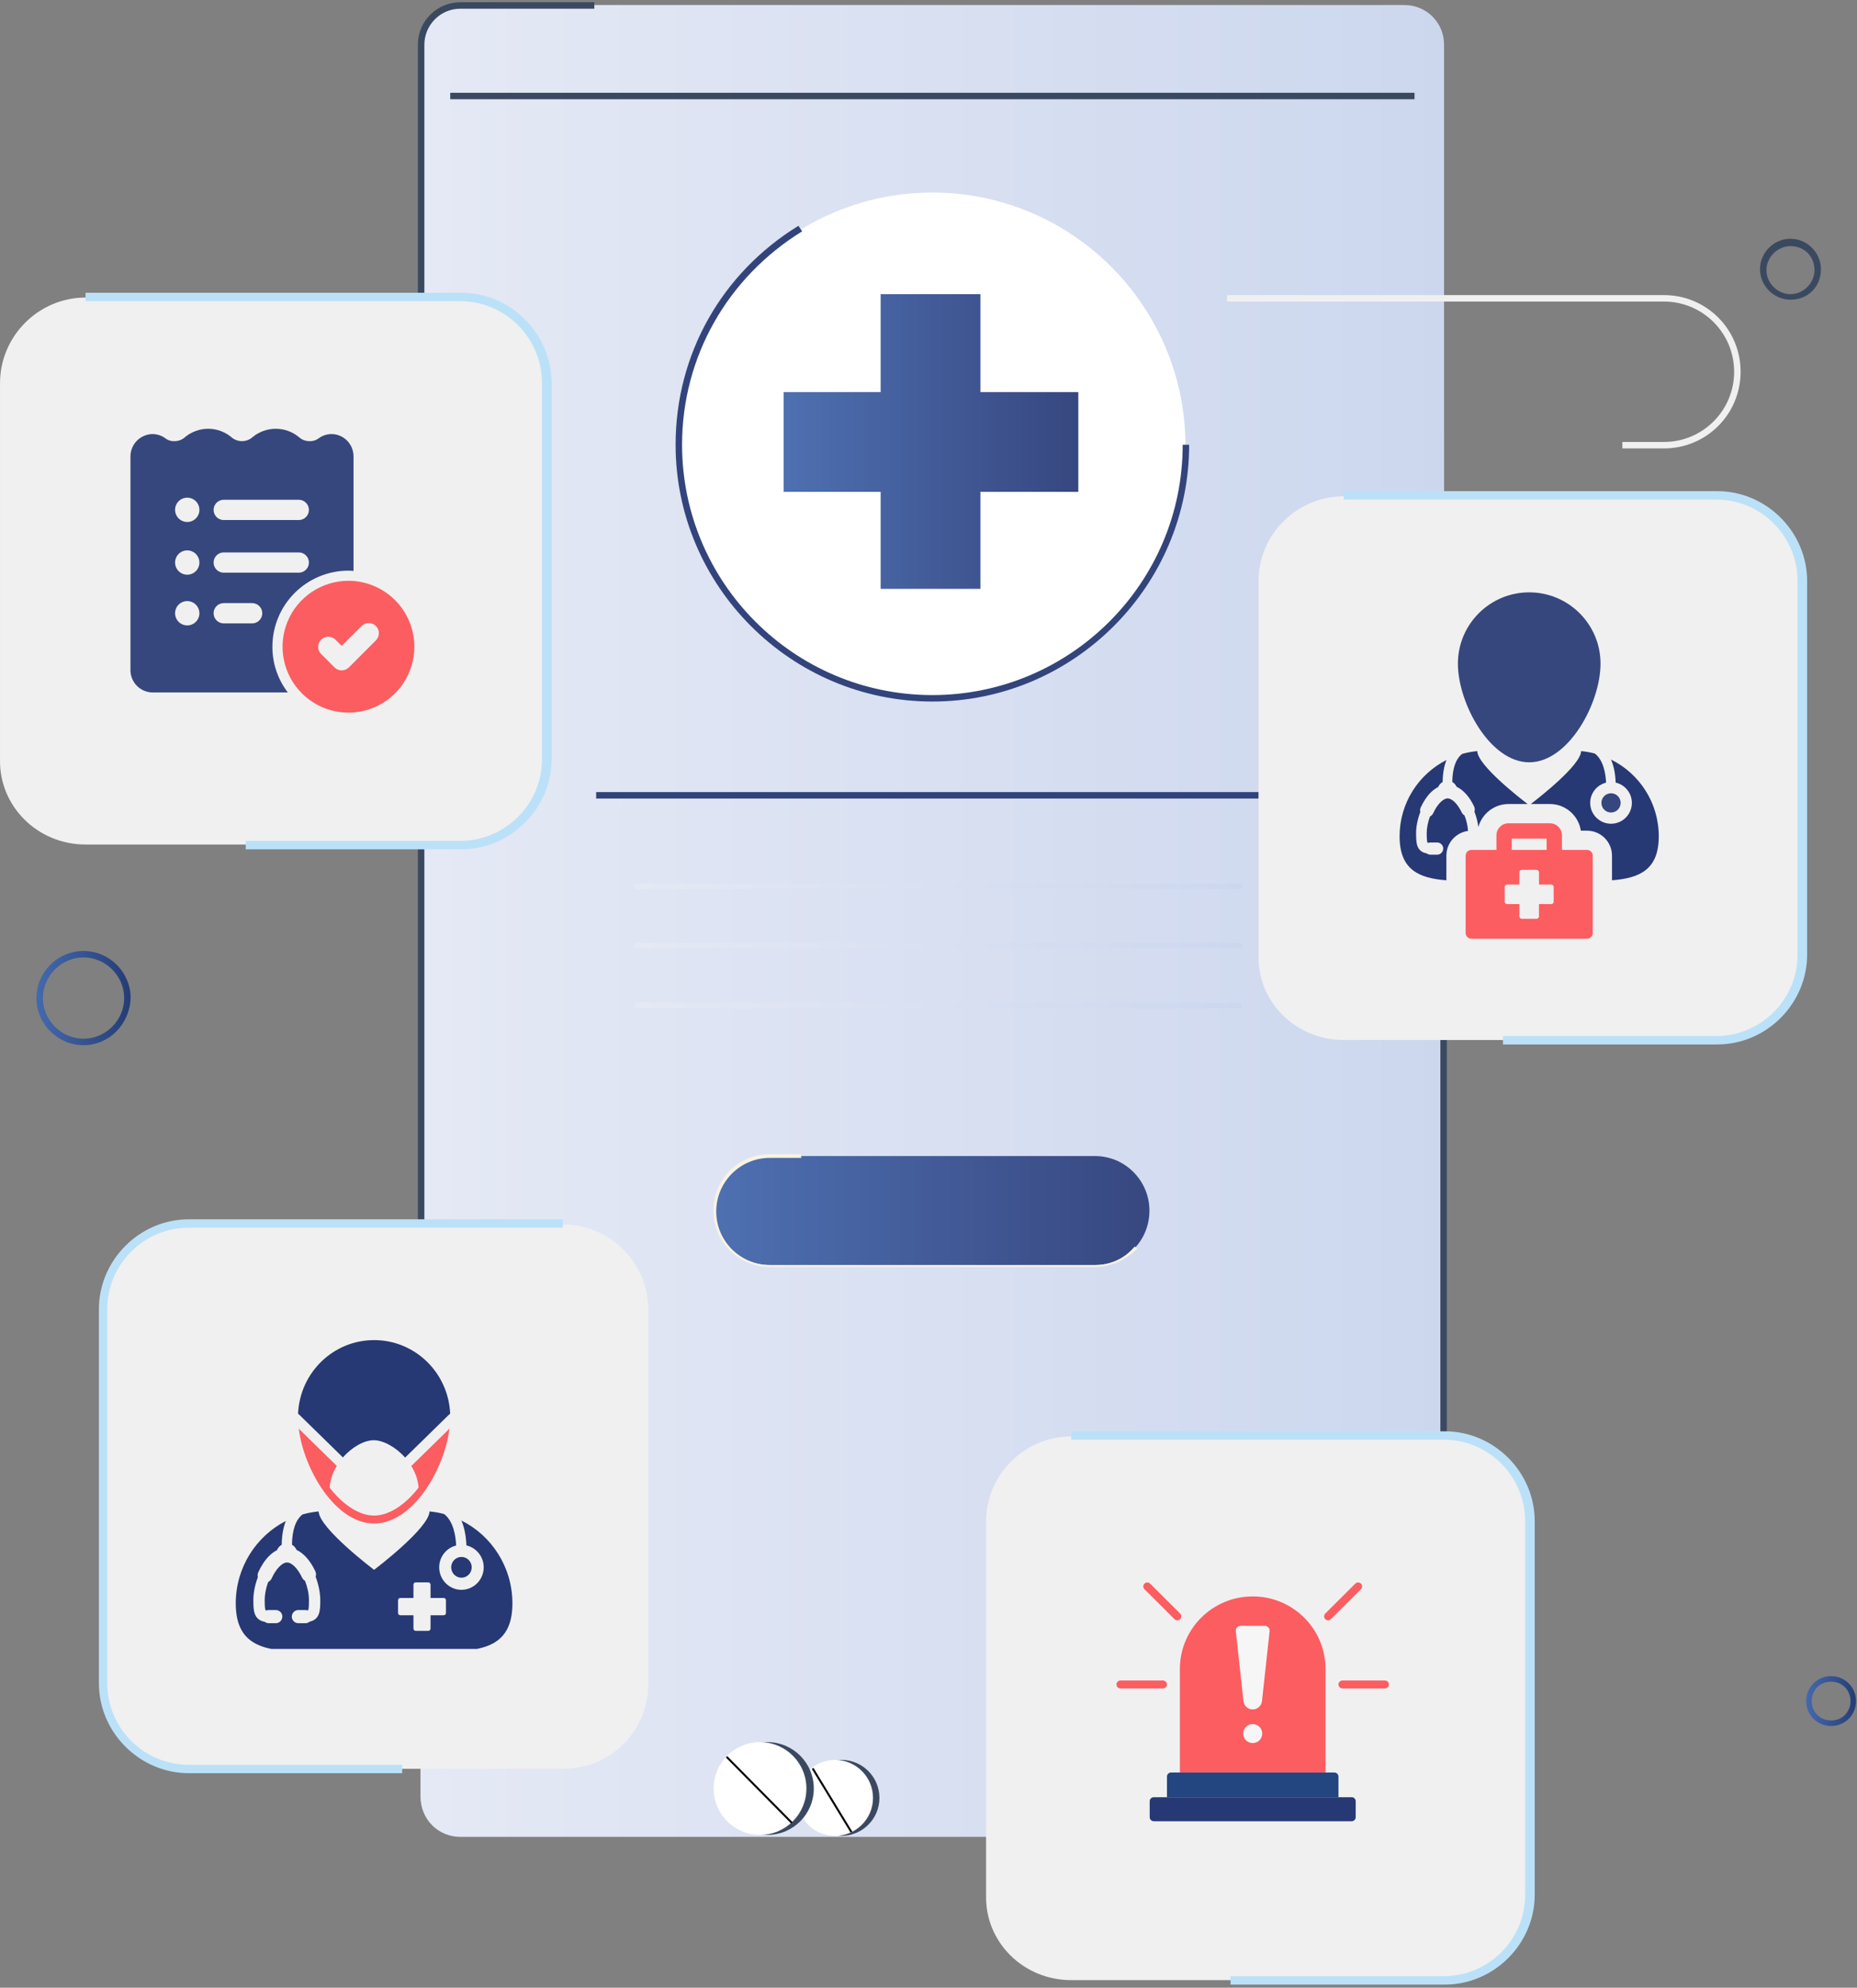
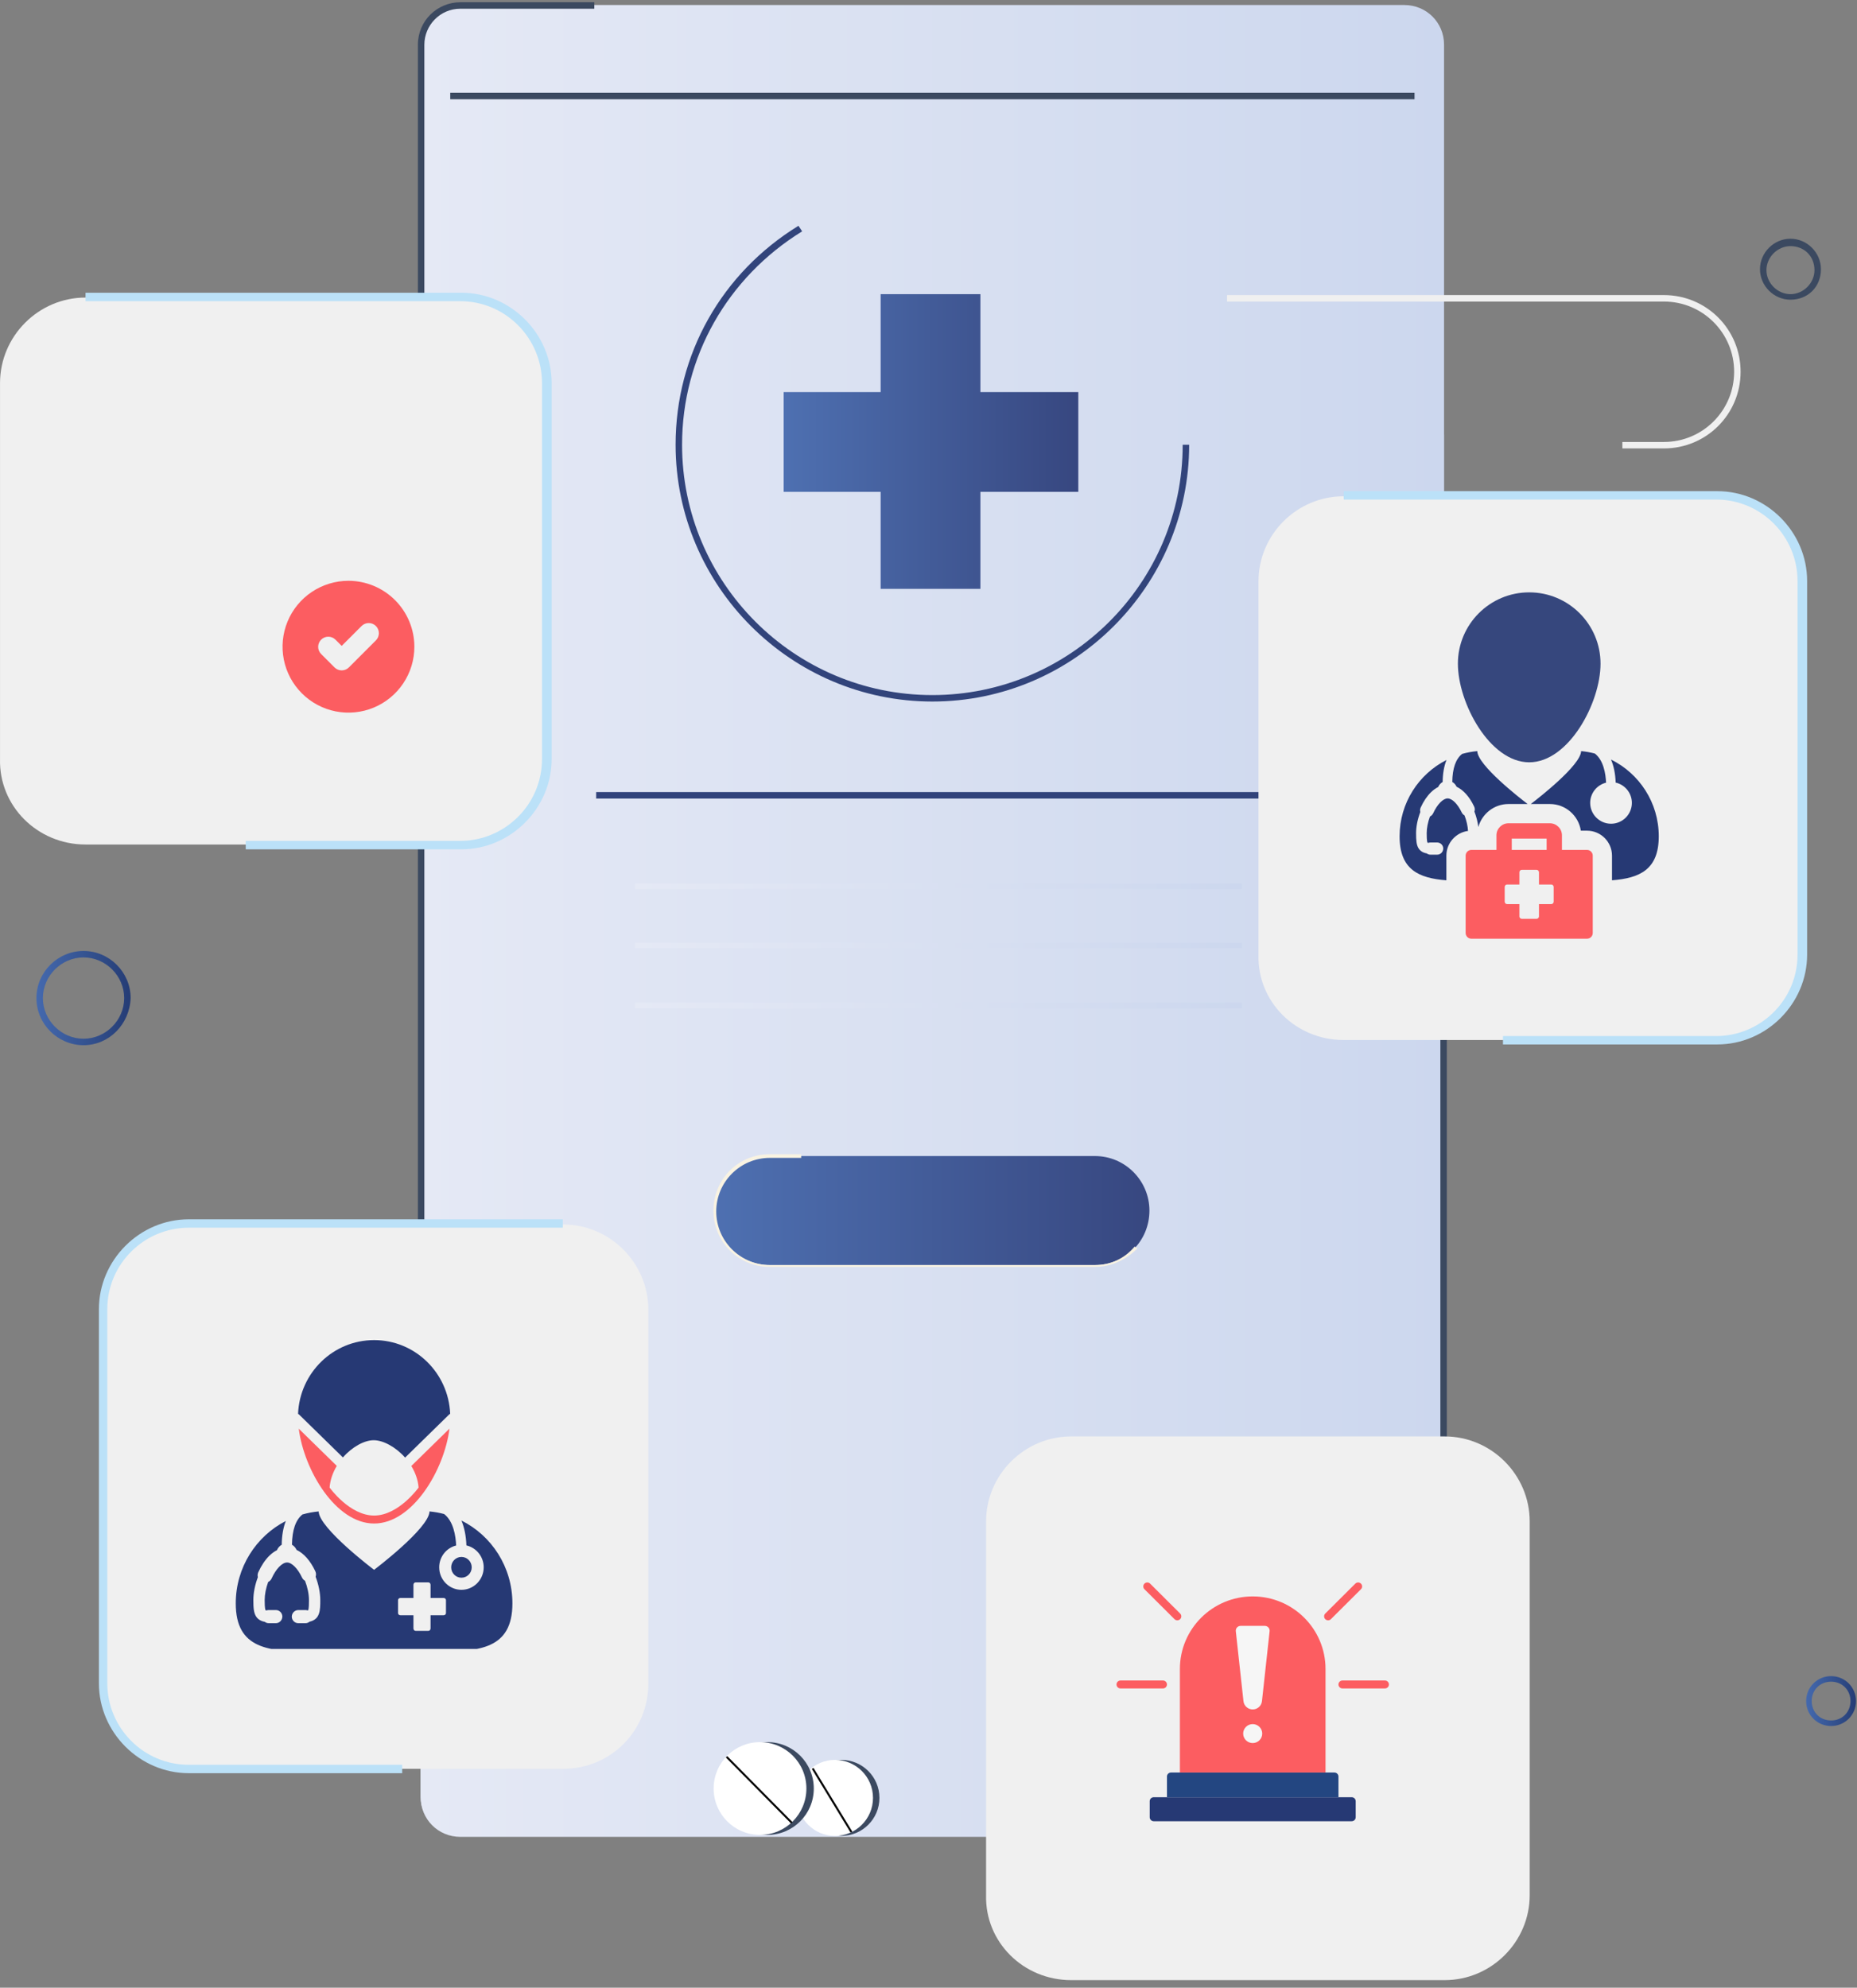
<svg xmlns="http://www.w3.org/2000/svg" width="484" height="518" viewBox="0 0 484 518" fill="none">
  <rect x="0" y="0" width="484" height="518" fill="#808080" stroke="none" />
  <path d="M366.021 478.689H119.988C114.211 478.689 109.637 474.115 109.637 468.337V11.66C109.637 5.882 114.211 1.308 119.988 1.308H366.021C371.799 1.308 376.373 5.882 376.373 11.66V468.097C376.373 473.874 371.799 478.689 366.021 478.689Z" fill="url(#paint0_linear_1292_9804)" />
  <path d="M109.637 291.878V468.097C109.637 473.874 114.211 478.448 119.988 478.448H366.021C371.799 478.448 376.373 473.874 376.373 468.097V113.251L240.597 204.249L109.637 291.878Z" fill="url(#paint1_linear_1292_9804)" />
  <path d="M110.603 318.116H108.918V11.659C108.918 5.399 113.973 0.585 119.992 0.585H154.899V2.27H119.992C114.696 2.27 110.603 6.603 110.603 11.659V318.116Z" fill="#3B4960" />
  <path d="M366.022 479.411H322.689V477.726H366.022C371.318 477.726 375.411 473.392 375.411 468.337V190.527H377.096V468.337C377.096 474.355 372.281 479.411 366.022 479.411Z" fill="#3B4960" />
  <path d="M368.679 24.178H117.35V25.864H368.679V24.178Z" fill="#3B4960" />
-   <path d="M243.009 182.101C206.657 182.101 177.047 152.491 177.047 116.139C177.047 79.788 206.657 50.178 243.009 50.178C279.36 50.178 308.971 79.788 308.971 116.139C308.971 152.491 279.36 182.101 243.009 182.101Z" fill="white" />
  <path d="M243.011 182.823C206.178 182.823 176.086 152.731 176.086 115.899C176.086 92.306 188.123 71.122 208.104 58.844L209.067 60.288C189.567 72.325 177.771 93.029 177.771 115.899C177.771 151.768 206.9 181.138 243.011 181.138C278.88 181.138 308.25 152.009 308.25 115.899H309.936C309.936 152.731 279.843 182.823 243.011 182.823Z" fill="#32447B" />
  <path d="M330.635 206.416H155.379V208.101H330.635V206.416Z" fill="#31437B" />
  <path d="M285.38 329.674H200.641C192.697 329.674 186.438 323.174 186.438 315.47C186.438 307.526 192.937 301.267 200.641 301.267H285.38C293.325 301.267 299.584 307.767 299.584 315.47C299.584 323.414 293.325 329.674 285.38 329.674Z" fill="url(#paint2_linear_1292_9804)" />
  <path d="M285.379 330.154H200.64C192.455 330.154 185.955 323.654 185.955 315.469C185.955 307.284 192.455 300.784 200.64 300.784H208.825V301.747H200.64C192.936 301.747 186.677 308.006 186.677 315.71C186.677 323.413 192.936 329.673 200.64 329.673H285.379C289.472 329.673 293.083 327.987 295.731 324.858L296.453 325.339C293.564 328.228 289.713 330.154 285.379 330.154Z" fill="#F9F3E2" />
  <path d="M323.65 230.248H165.486V231.692H323.65V230.248Z" fill="url(#paint3_linear_1292_9804)" />
  <path d="M323.65 245.655H165.486V247.1H323.65V245.655Z" fill="url(#paint4_linear_1292_9804)" />
  <path d="M323.65 261.303H165.486V262.747H323.65V261.303Z" fill="url(#paint5_linear_1292_9804)" />
  <path d="M281.045 102.177H255.527V76.659H229.527V102.177H204.25V128.177H229.527V153.454H255.527V128.177H281.045V102.177Z" fill="url(#paint6_linear_1292_9804)" />
  <path d="M477.242 449.801C473.631 449.801 470.742 446.912 470.742 443.301C470.742 439.69 473.631 436.801 477.242 436.801C480.853 436.801 483.742 439.69 483.742 443.301C483.742 446.912 480.853 449.801 477.242 449.801ZM477.242 438.245C474.353 438.245 472.187 440.412 472.187 443.301C472.187 446.19 474.353 448.356 477.242 448.356C480.131 448.356 482.298 446.19 482.298 443.301C482.298 440.412 480.131 438.245 477.242 438.245Z" fill="url(#paint7_linear_1292_9804)" />
  <path d="M21.77 272.378C15.029 272.378 9.492 266.841 9.492 260.101C9.492 253.36 15.029 247.823 21.77 247.823C28.51 247.823 34.047 253.36 34.047 260.101C33.807 266.841 28.51 272.378 21.77 272.378ZM21.77 249.508C15.992 249.508 11.177 254.323 11.177 260.101C11.177 265.879 15.992 270.693 21.77 270.693C27.547 270.693 32.362 265.879 32.362 260.101C32.362 254.323 27.547 249.508 21.77 249.508Z" fill="url(#paint8_linear_1292_9804)" />
  <path d="M350.165 271.023H447.536C459.707 271.023 469.694 261.036 469.694 248.865V151.494C469.694 139.323 459.707 129.336 447.536 129.336H350.165C337.994 129.336 328.007 139.323 328.007 151.494V248.865C327.695 261.036 337.682 271.023 350.165 271.023Z" fill="#F0F0F0" />
  <path d="M381.701 212.495C381.385 212.315 381.13 212.045 380.972 211.716C379.914 209.5 378.475 208.069 377.306 208.069C376.11 208.069 374.599 209.616 373.546 211.917C373.374 212.293 373.072 212.599 372.7 212.779C372.15 214.271 371.848 215.808 371.848 217.122C371.848 217.699 371.848 219.235 372.069 219.595C372.071 219.595 372.121 219.625 372.258 219.658C372.439 219.59 372.633 219.554 372.827 219.554H374.575C375.39 219.554 376.07 220.174 376.153 220.981L376.161 221.079C376.161 222.018 375.449 222.73 374.575 222.73H372.827C372.481 222.73 372.144 222.615 371.868 222.403C370.869 222.215 370.166 221.775 369.719 221.057C369.179 220.191 369.081 219.052 369.081 217.122C369.081 215.428 369.472 213.476 370.183 211.615C370.079 211.217 370.114 210.8 370.287 210.424C371.026 208.806 371.967 207.421 373.007 206.418C373.579 205.868 374.194 205.423 374.836 205.101C375.076 204.54 375.495 204.077 376.005 203.785C376.032 201.557 376.375 199.635 377.008 198.05C369.756 201.728 364.785 209.252 364.785 217.941C364.785 226.621 369.742 228.848 376.978 229.409V229.388V224.498V222.986C376.978 219.69 379.44 216.966 382.62 216.538C382.545 215.275 382.228 213.847 381.701 212.495Z" fill="#263974" />
  <path d="M379.638 205.028C381.423 205.87 383.001 207.643 384.207 210.17C384.41 210.595 384.436 211.074 384.288 211.512C384.797 212.825 385.142 214.214 385.309 215.524C386.259 212.074 389.42 209.529 393.17 209.529H398.154C395.915 207.818 385.113 199.385 385.031 195.74C383.673 195.864 382.351 196.113 381.075 196.47C379.418 197.783 378.561 200.227 378.516 203.78C379.003 204.06 379.396 204.496 379.638 205.028Z" fill="#263974" />
  <path d="M419.88 197.933C420.597 199.584 421.014 201.606 421.103 203.943C423.517 204.497 425.324 206.658 425.324 209.233C425.324 212.228 422.887 214.666 419.892 214.666C416.897 214.666 414.46 212.228 414.46 209.233C414.46 206.686 416.227 204.546 418.599 203.964C418.495 201.643 417.939 198.113 415.669 196.37C414.511 196.068 413.317 195.851 412.095 195.74C412.012 199.385 401.214 207.818 398.973 209.529H403.954C408.041 209.529 411.437 212.55 412.023 216.474H413.63C417.22 216.474 420.143 219.394 420.143 222.985V224.498V229.386V229.406C427.377 228.848 432.333 226.62 432.333 217.941C432.333 209.158 427.255 201.569 419.88 197.933Z" fill="#263974" />
  <path d="M398.566 198.657C408.832 198.657 417.155 183.219 417.155 172.953C417.155 162.689 408.832 154.368 398.566 154.368C388.3 154.368 379.979 162.689 379.979 172.953C379.979 183.219 388.3 198.657 398.566 198.657Z" fill="#36477D" />
-   <path d="M419.89 211.741C421.275 211.741 422.398 210.618 422.398 209.233C422.398 207.849 421.275 206.726 419.89 206.726C418.505 206.726 417.383 207.849 417.383 209.233C417.383 210.618 418.505 211.741 419.89 211.741Z" fill="#36477D" />
  <path d="M413.627 221.488H407.098V217.685C407.098 215.952 405.688 214.544 403.952 214.544H393.169C391.434 214.544 390.025 215.952 390.025 217.685V221.488H383.495C382.668 221.488 381.998 222.157 381.998 222.985V224.497V229.386V243.138C381.998 243.963 382.668 244.632 383.495 244.632H413.629C414.455 244.632 415.127 243.963 415.127 243.138V229.386V224.498V222.985C415.128 222.157 414.456 221.488 413.627 221.488ZM394.018 218.531H403.106V221.488H394.018V218.531ZM404.943 234.975C404.943 235.328 404.657 235.614 404.304 235.614H401.112V238.805C401.112 239.158 400.826 239.444 400.473 239.444H396.646C396.294 239.444 396.008 239.158 396.008 238.805V235.614H392.817C392.464 235.614 392.178 235.328 392.178 234.975V231.146C392.178 230.794 392.464 230.507 392.817 230.507H396.008V227.317C396.008 226.962 396.294 226.677 396.646 226.677H400.474C400.827 226.677 401.113 226.962 401.113 227.317V230.507H404.305C404.658 230.507 404.944 230.794 404.944 231.146L404.943 234.975Z" fill="#FC5D61" />
  <path d="M447.594 272.183H391.73V269.999H447.281C458.829 269.999 468.503 260.636 468.503 248.777V151.406C468.503 139.859 459.141 130.185 447.281 130.185H350.223V128H447.594C460.389 128 471 138.611 471 151.406V248.777C471 261.572 460.389 272.183 447.594 272.183Z" fill="#BBE1F8" />
  <path d="M279.165 516.023H376.536C388.707 516.023 398.694 506.037 398.694 493.865V396.495C398.694 384.324 388.707 374.337 376.536 374.337H279.165C266.994 374.337 257.007 384.324 257.007 396.495V493.865C256.695 506.037 266.682 516.023 279.165 516.023Z" fill="#F0F0F0" />
  <g clip-path="url(#clip0_1292_9804)">
    <g clip-path="url(#clip1_1292_9804)">
      <path d="M352.293 474.613H300.708C300.127 474.613 299.656 474.144 299.656 473.566V469.399C299.656 468.82 300.127 468.352 300.708 468.352H352.293C352.873 468.352 353.344 468.82 353.344 469.399V473.566C353.344 474.144 352.873 474.613 352.293 474.613Z" fill="#263974" />
      <path d="M347.798 461.922H305.202C304.621 461.922 304.15 462.391 304.15 462.969V468.351H348.849V462.969C348.849 462.391 348.378 461.922 347.798 461.922Z" fill="#234681" />
      <path d="M345.478 461.922H307.521V434.929C307.521 424.49 316.018 416.028 326.499 416.028C336.981 416.028 345.477 424.49 345.477 434.929V461.922H345.478Z" fill="#FC5D61" />
      <path d="M326.501 445.481C325.264 445.481 324.226 444.554 324.092 443.329L322.095 425.093C322.014 424.352 322.597 423.705 323.346 423.705H329.656C330.405 423.705 330.988 424.352 330.907 425.093L328.911 443.329C328.777 444.554 327.738 445.481 326.501 445.481Z" fill="#F6F6F6" />
      <path d="M326.498 454.245C327.869 454.245 328.981 453.138 328.981 451.773C328.981 450.407 327.869 449.3 326.498 449.3C325.127 449.3 324.016 450.407 324.016 451.773C324.016 453.138 325.127 454.245 326.498 454.245Z" fill="#F6F6F6" />
      <path d="M303.109 440.011H292.04C291.466 440.011 291 439.547 291 438.975C291 438.403 291.466 437.939 292.04 437.939H303.109C303.684 437.939 304.149 438.403 304.149 438.975C304.149 439.547 303.684 440.011 303.109 440.011Z" fill="#FC5D61" />
      <path d="M306.85 422.254C306.584 422.254 306.317 422.153 306.114 421.951L298.287 414.155C297.881 413.75 297.881 413.095 298.287 412.69C298.693 412.286 299.352 412.286 299.758 412.69L307.585 420.486C307.991 420.89 307.991 421.546 307.585 421.951C307.382 422.153 307.116 422.254 306.85 422.254Z" fill="#FC5D61" />
      <path d="M360.961 440.011H349.892C349.317 440.011 348.852 439.547 348.852 438.975C348.852 438.403 349.317 437.939 349.892 437.939H360.961C361.535 437.939 362.001 438.403 362.001 438.975C362.001 439.547 361.535 440.011 360.961 440.011Z" fill="#FC5D61" />
      <path d="M346.15 422.254C345.883 422.254 345.617 422.153 345.414 421.951C345.008 421.546 345.008 420.89 345.414 420.486L353.241 412.69C353.648 412.286 354.306 412.286 354.712 412.69C355.118 413.095 355.118 413.751 354.712 414.155L346.885 421.951C346.682 422.153 346.416 422.254 346.15 422.254Z" fill="#FC5D61" />
    </g>
    <path d="M334.225 448.508L334.23 449.003H334.725H335.245H335.735L335.745 448.513C335.774 447.112 335.838 445.793 335.939 444.555L335.939 444.554C336.039 443.294 336.176 441.787 336.349 440.031C336.436 439.186 336.509 438.377 336.567 437.604C336.639 436.829 336.677 436.196 336.677 435.709C336.677 435.259 336.527 434.852 336.232 434.513C335.914 434.133 335.482 433.945 334.985 433.945C334.488 433.945 334.056 434.133 333.738 434.513C333.443 434.852 333.294 435.259 333.294 435.709C333.294 436.192 333.324 436.817 333.382 437.578L333.382 437.578L333.383 437.588C333.455 438.345 333.535 439.138 333.621 439.968L333.621 439.968L333.622 439.971C333.794 441.535 333.931 442.989 334.032 444.334L334.032 444.334L334.032 444.339C334.146 445.677 334.211 447.066 334.225 448.508ZM333.711 452.289L333.716 452.294L333.721 452.299C334.064 452.644 334.496 452.817 334.985 452.817C335.474 452.817 335.907 452.644 336.25 452.299L336.255 452.294L336.26 452.289C336.593 451.933 336.763 451.498 336.763 451.009C336.763 450.522 336.594 450.091 336.244 449.758C335.902 449.416 335.471 449.245 334.985 449.245C334.499 449.245 334.068 449.416 333.726 449.758C333.377 450.091 333.207 450.522 333.207 451.009C333.207 451.498 333.377 451.933 333.711 452.289Z" fill="#FC5D61" stroke="#FC5D61" />
  </g>
-   <path d="M376.594 517.183H320.73V514.999H376.281C387.829 514.999 397.503 505.636 397.503 493.777V396.406C397.503 384.859 388.141 375.185 376.281 375.185H279.223V373H376.594C389.389 373 400 383.611 400 396.406V493.777C400 506.572 389.389 517.183 376.594 517.183Z" fill="#BBE1F8" />
  <path d="M433.681 116.861H422.848V115.176H433.681C443.792 115.176 451.977 106.991 451.977 96.88C451.977 86.769 443.792 78.584 433.681 78.584H319.812V76.899H433.681C444.755 76.899 453.662 85.806 453.662 96.88C453.662 107.954 444.755 116.861 433.681 116.861Z" fill="#F0F0F0" />
  <path d="M466.657 78.103C462.324 78.103 458.713 74.492 458.713 70.159C458.713 65.825 462.324 62.214 466.657 62.214C470.99 62.214 474.601 65.825 474.601 70.159C474.601 74.733 471.231 78.103 466.657 78.103ZM466.657 64.14C463.287 64.14 460.398 67.029 460.398 70.399C460.398 73.77 463.287 76.659 466.657 76.659C470.027 76.659 472.916 73.77 472.916 70.399C472.916 66.788 470.268 64.14 466.657 64.14Z" fill="#3B4960" />
  <path d="M229.21 468.532C229.21 474.062 224.709 478.434 219.308 478.434C213.779 478.434 209.406 473.933 209.406 468.532C209.406 463.002 213.907 458.63 219.308 458.63C224.709 458.63 229.21 463.002 229.21 468.532Z" fill="#3B4960" />
  <path d="M227.534 468.532C227.534 474.062 223.034 478.434 217.632 478.434C212.103 478.434 207.73 473.933 207.73 468.532C207.73 463.002 212.231 458.63 217.632 458.63C223.034 458.63 227.534 463.002 227.534 468.532Z" fill="white" />
  <path d="M212.023 460.712L211.584 460.979L221.685 477.565L222.125 477.297L212.023 460.712Z" fill="black" />
  <path d="M212.104 466.088C212.104 472.775 206.703 478.176 200.016 478.176C193.329 478.176 187.928 472.775 187.928 466.088C187.928 459.401 193.329 454 200.016 454C206.703 454 212.104 459.401 212.104 466.088Z" fill="#3B4960" />
  <path d="M210.176 466.088C210.176 472.775 204.775 478.176 198.088 478.176C191.401 478.176 186 472.775 186 466.088C186 459.401 191.401 454 198.088 454C204.775 454 210.176 459.401 210.176 466.088Z" fill="white" />
  <path d="M189.553 457.648L189.188 458.009L206.183 475.203L206.549 474.842L189.553 457.648Z" fill="black" />
  <path d="M22.295 220.08H120.236C132.478 220.08 142.523 210.033 142.523 197.789V99.835C142.523 87.591 132.478 77.544 120.236 77.544H22.295C10.052 77.544 0.007 87.591 0.007 99.835V197.789C-0.307 210.033 9.738 220.08 22.295 220.08Z" fill="#F0F0F0" />
  <path d="M120.236 221.335H64.045V219.137H119.922C131.536 219.137 141.268 209.719 141.268 197.788V99.834C141.268 88.218 131.85 78.485 119.922 78.485H22.295V76.288H120.236C133.106 76.288 143.779 86.962 143.779 99.834V197.788C143.779 210.661 133.106 221.335 120.236 221.335Z" fill="#BBE1F8" />
  <g clip-path="url(#clip2_1292_9804)">
-     <path d="M88.998 113.749C88.077 113.268 87.04 113.053 86.004 113.128C84.968 113.202 83.973 113.564 83.131 114.171C82.433 114.722 81.561 115.004 80.673 114.964C79.622 114.976 78.608 114.578 77.845 113.854C76.155 112.486 74.047 111.74 71.872 111.74C69.698 111.74 67.589 112.486 65.899 113.854C65.125 114.568 64.111 114.964 63.058 114.964C62.005 114.964 60.991 114.568 60.217 113.854C58.532 112.486 56.428 111.74 54.258 111.74C52.087 111.74 49.983 112.486 48.298 113.854C47.528 114.583 46.504 114.981 45.444 114.964C44.572 115.005 43.715 114.723 43.039 114.171C42.191 113.562 41.19 113.201 40.148 113.131C39.107 113.061 38.066 113.284 37.145 113.775C36.194 114.264 35.397 115.007 34.842 115.921C34.286 116.835 33.995 117.885 34 118.955V174.64C34 176.173 34.605 177.644 35.684 178.733C36.763 179.822 38.229 180.44 39.761 180.454H75.017C72.395 177.035 70.983 172.843 71 168.535C71 163.278 73.088 158.236 76.806 154.519C80.523 150.802 85.564 148.714 90.822 148.714C91.263 148.714 91.704 148.74 92.143 148.793V118.929C92.146 117.859 91.853 116.81 91.299 115.896C90.744 114.983 89.948 114.239 88.998 113.749ZM48.8 162.985C48.173 162.985 47.56 162.799 47.038 162.45C46.517 162.102 46.11 161.607 45.87 161.027C45.63 160.448 45.567 159.81 45.69 159.195C45.812 158.58 46.114 158.014 46.557 157.571C47.001 157.127 47.566 156.825 48.181 156.703C48.797 156.581 49.434 156.643 50.014 156.883C50.593 157.124 51.089 157.53 51.437 158.052C51.785 158.573 51.971 159.186 51.971 159.814C51.971 160.655 51.637 161.461 51.043 162.056C50.448 162.651 49.641 162.985 48.8 162.985ZM48.8 149.771C48.173 149.771 47.56 149.585 47.038 149.236C46.517 148.888 46.11 148.392 45.87 147.813C45.63 147.233 45.567 146.596 45.69 145.981C45.812 145.365 46.114 144.8 46.557 144.357C47.001 143.913 47.566 143.611 48.181 143.489C48.797 143.366 49.434 143.429 50.014 143.669C50.593 143.909 51.089 144.316 51.437 144.837C51.785 145.359 51.971 145.972 51.971 146.599C51.971 147.44 51.637 148.247 51.043 148.842C50.448 149.437 49.641 149.771 48.8 149.771ZM48.8 136.028C48.172 136.028 47.557 135.841 47.035 135.491C46.513 135.142 46.107 134.645 45.868 134.064C45.628 133.483 45.567 132.844 45.692 132.228C45.816 131.612 46.121 131.047 46.567 130.604C47.013 130.162 47.581 129.862 48.198 129.743C48.815 129.623 49.453 129.69 50.032 129.934C50.611 130.178 51.105 130.589 51.45 131.114C51.795 131.639 51.977 132.254 51.971 132.883C51.97 133.298 51.886 133.708 51.726 134.09C51.566 134.473 51.332 134.82 51.037 135.112C50.743 135.404 50.394 135.635 50.01 135.792C49.626 135.95 49.215 136.03 48.8 136.028ZM65.714 162.456H58.314C57.613 162.456 56.941 162.178 56.446 161.682C55.95 161.187 55.672 160.514 55.672 159.814C55.672 159.113 55.95 158.44 56.446 157.945C56.941 157.449 57.613 157.171 58.314 157.171H65.714C66.415 157.171 67.088 157.449 67.583 157.945C68.079 158.44 68.357 159.113 68.357 159.814C68.357 160.514 68.079 161.187 67.583 161.682C67.088 162.178 66.415 162.456 65.714 162.456ZM77.871 149.242H58.314C57.613 149.242 56.941 148.964 56.446 148.468C55.95 147.972 55.672 147.3 55.672 146.599C55.672 145.898 55.95 145.226 56.446 144.73C56.941 144.235 57.613 143.956 58.314 143.956H77.871C78.572 143.956 79.245 144.235 79.74 144.73C80.236 145.226 80.514 145.898 80.514 146.599C80.514 147.3 80.236 147.972 79.74 148.468C79.245 148.964 78.572 149.242 77.871 149.242ZM77.871 135.526H58.314C57.613 135.526 56.941 135.247 56.446 134.752C55.95 134.256 55.672 133.584 55.672 132.883C55.672 132.182 55.95 131.51 56.446 131.014C56.941 130.518 57.613 130.24 58.314 130.24H77.871C78.572 130.24 79.245 130.518 79.74 131.014C80.236 131.51 80.514 132.182 80.514 132.883C80.514 133.584 80.236 134.256 79.74 134.752C79.245 135.247 78.572 135.526 77.871 135.526Z" fill="#36477D" />
    <path d="M90.821 151.356C87.424 151.356 84.102 152.363 81.277 154.251C78.452 156.139 76.25 158.822 74.95 161.961C73.65 165.1 73.31 168.554 73.973 171.886C74.635 175.218 76.272 178.279 78.674 180.682C81.076 183.084 84.138 184.72 87.47 185.383C90.802 186.046 94.256 185.706 97.395 184.405C100.534 183.105 103.217 180.903 105.105 178.078C106.992 175.253 108 171.932 108 168.535C107.994 163.98 106.182 159.614 102.962 156.394C99.742 153.173 95.376 151.362 90.821 151.356ZM97.975 166.88L90.93 173.929C90.684 174.174 90.393 174.369 90.072 174.502C89.751 174.635 89.407 174.704 89.06 174.704C88.712 174.704 88.368 174.635 88.048 174.502C87.727 174.369 87.435 174.174 87.19 173.929L83.667 170.403C83.186 169.905 82.919 169.237 82.925 168.544C82.931 167.851 83.209 167.188 83.699 166.698C84.189 166.208 84.852 165.93 85.545 165.924C86.238 165.918 86.906 166.185 87.404 166.666L89.058 168.32L94.238 163.14C94.484 162.895 94.775 162.7 95.096 162.568C95.417 162.435 95.761 162.367 96.108 162.367C96.455 162.367 96.799 162.436 97.119 162.568C97.44 162.701 97.731 162.896 97.977 163.142C98.222 163.387 98.417 163.679 98.549 164C98.682 164.32 98.75 164.664 98.75 165.011C98.75 165.358 98.682 165.702 98.549 166.023C98.416 166.343 98.221 166.635 97.975 166.88Z" fill="#FC5D61" />
  </g>
  <path d="M146.793 460.95H49.314C37.129 460.95 27.131 450.952 27.131 438.768V341.288C27.131 329.103 37.129 319.105 49.314 319.105H146.793C158.978 319.105 168.976 329.103 168.976 341.288V438.768C168.976 450.952 159.29 460.95 146.793 460.95Z" fill="#F0F0F0" />
  <path d="M104.823 462.093H49.21C36.4 462.093 25.777 451.471 25.777 438.661V341.182C25.777 328.372 36.4 317.749 49.21 317.749H146.689V319.936H49.21C37.65 319.936 27.964 329.309 27.964 341.182V438.661C27.964 450.221 37.337 459.906 49.21 459.906H104.823V462.093Z" fill="#BBE1F8" />
  <g clip-path="url(#clip3_1292_9804)">
    <g clip-path="url(#clip4_1292_9804)">
      <path d="M120.255 396.248C121.019 398.03 121.465 400.211 121.563 402.733C124.139 403.33 126.07 405.661 126.07 408.444C126.07 411.677 123.468 414.307 120.271 414.307C117.073 414.307 114.471 411.677 114.471 408.444C114.471 405.692 116.356 403.386 118.889 402.755C118.777 400.251 118.186 396.439 115.76 394.558C114.524 394.234 113.251 394 111.946 393.879C111.849 398.267 97.502 409.097 97.502 409.097C97.502 409.097 83.151 398.269 83.054 393.881C81.604 394.014 80.194 394.282 78.831 394.668C77.062 396.084 76.147 398.723 76.099 402.558C76.62 402.861 77.04 403.332 77.298 403.903C79.203 404.813 80.887 406.727 82.176 409.452C82.392 409.91 82.42 410.428 82.262 410.901C83.035 412.911 83.476 415.108 83.476 416.954C83.476 419.54 83.476 421.985 80.688 422.613C80.386 422.866 80.008 423.006 79.611 423.006H77.748C76.813 423.006 76.053 422.236 76.053 421.294L76.059 421.173C76.122 420.289 76.863 419.58 77.749 419.58H79.612C79.802 419.58 79.989 419.611 80.169 419.676C80.281 419.643 80.317 419.617 80.317 419.617C80.525 419.245 80.525 417.696 80.525 416.954C80.525 415.457 80.154 413.646 79.502 411.962C79.165 411.768 78.893 411.475 78.725 411.12C77.595 408.729 76.059 407.185 74.81 407.185C73.533 407.185 71.921 408.855 70.797 411.338C70.613 411.743 70.291 412.072 69.894 412.268C69.307 413.877 68.984 415.534 68.984 416.952C68.984 417.575 68.984 419.233 69.22 419.622C69.223 419.622 69.276 419.654 69.423 419.691C69.616 419.617 69.823 419.578 70.03 419.578H71.897C72.759 419.578 73.479 420.235 73.578 421.092L73.588 421.111L73.591 421.224C73.591 422.235 72.831 423.005 71.898 423.005H70.031C69.661 423.005 69.303 422.88 69.009 422.653C67.944 422.45 67.191 421.974 66.715 421.201C66.139 420.265 66.034 419.037 66.034 416.953C66.034 415.126 66.452 413.02 67.21 411.01C67.099 410.579 67.136 410.13 67.321 409.725C68.111 407.979 69.116 406.483 70.226 405.402C70.836 404.808 71.491 404.33 72.178 403.98C72.435 403.372 72.882 402.874 73.426 402.559C73.455 400.155 73.821 398.08 74.496 396.368C66.753 400.341 61.447 408.462 61.447 417.84C61.447 429.824 70.108 430.41 81.445 430.41C82.683 430.41 83.95 430.403 85.245 430.403H109.751C111.044 430.403 112.311 430.41 113.549 430.41C124.888 430.41 133.552 429.824 133.552 417.84C133.551 408.362 128.132 400.17 120.255 396.248ZM116.235 420.375C116.235 420.687 115.956 420.939 115.611 420.939H112.22V424.367C112.22 424.716 111.969 424.998 111.662 424.998H108.317C108.007 424.998 107.759 424.716 107.759 424.367V420.939H104.368C104.023 420.939 103.744 420.687 103.744 420.375V416.993C103.744 416.681 104.023 416.429 104.368 416.429H107.759V413.001C107.759 412.651 108.007 412.37 108.317 412.37H111.662C111.969 412.37 112.22 412.652 112.22 413.001V416.429H115.611C115.958 416.429 116.235 416.681 116.235 416.993V420.375Z" fill="#263974" />
      <path d="M89.375 379.81C91.784 377.047 94.973 375.32 97.404 375.32C99.847 375.32 103.118 377.066 105.587 379.849L117.092 368.591C117.163 368.521 117.251 368.487 117.331 368.435C116.887 357.755 108.184 349.23 97.506 349.23C86.828 349.23 78.123 357.759 77.686 368.446C77.761 368.495 77.844 368.526 77.91 368.591L89.375 379.81Z" fill="#263974" />
      <path d="M77.869 372.317C79.242 383.161 87.51 397.029 97.507 397.029C107.512 397.029 115.782 383.148 117.151 372.301L107.203 382.037C108.225 383.71 108.938 385.609 109.102 387.652C109.102 387.652 103.911 394.953 97.503 394.953C91.099 394.953 85.904 387.652 85.904 387.652C86.07 385.599 86.773 383.692 87.78 382.013L77.869 372.317Z" fill="#FC5D61" />
      <path d="M120.27 411.151C121.749 411.151 122.947 409.939 122.947 408.445C122.947 406.95 121.749 405.739 120.27 405.739C118.792 405.739 117.594 406.95 117.594 408.445C117.594 409.939 118.792 411.151 120.27 411.151Z" fill="#263974" />
    </g>
  </g>
  <defs>
    <linearGradient id="paint0_linear_1292_9804" x1="109.619" y1="240.008" x2="376.318" y2="240.008" gradientUnits="userSpaceOnUse">
      <stop stop-color="#E5E9F5" />
      <stop offset="1" stop-color="#CCD7EE" />
    </linearGradient>
    <linearGradient id="paint1_linear_1292_9804" x1="109.619" y1="295.963" x2="376.318" y2="295.963" gradientUnits="userSpaceOnUse">
      <stop stop-color="#E5E9F5" />
      <stop offset="1" stop-color="#CCD7EE" />
    </linearGradient>
    <linearGradient id="paint2_linear_1292_9804" x1="186.295" y1="315.423" x2="299.654" y2="315.423" gradientUnits="userSpaceOnUse">
      <stop stop-color="#4E70B1" />
      <stop offset="1" stop-color="#374780" />
    </linearGradient>
    <linearGradient id="paint3_linear_1292_9804" x1="165.533" y1="230.838" x2="323.605" y2="230.838" gradientUnits="userSpaceOnUse">
      <stop stop-color="#E5E9F5" />
      <stop offset="1" stop-color="#CCD7EE" />
    </linearGradient>
    <linearGradient id="paint4_linear_1292_9804" x1="165.533" y1="246.437" x2="323.605" y2="246.437" gradientUnits="userSpaceOnUse">
      <stop stop-color="#E5E9F5" />
      <stop offset="1" stop-color="#CCD7EE" />
    </linearGradient>
    <linearGradient id="paint5_linear_1292_9804" x1="165.533" y1="262.035" x2="323.605" y2="262.035" gradientUnits="userSpaceOnUse">
      <stop stop-color="#E5E9F5" />
      <stop offset="1" stop-color="#CCD7EE" />
    </linearGradient>
    <linearGradient id="paint6_linear_1292_9804" x1="204.224" y1="115.144" x2="281.021" y2="115.144" gradientUnits="userSpaceOnUse">
      <stop stop-color="#4E70B1" />
      <stop offset="1" stop-color="#374780" />
    </linearGradient>
    <linearGradient id="paint7_linear_1292_9804" x1="470.773" y1="443.324" x2="483.814" y2="443.324" gradientUnits="userSpaceOnUse">
      <stop stop-color="#4469AE" />
      <stop offset="0.68" stop-color="#304C88" />
      <stop offset="1" stop-color="#253C75" />
    </linearGradient>
    <linearGradient id="paint8_linear_1292_9804" x1="9.492" y1="260.096" x2="33.905" y2="260.096" gradientUnits="userSpaceOnUse">
      <stop stop-color="#4469AE" />
      <stop offset="0.68" stop-color="#304C88" />
      <stop offset="1" stop-color="#253C75" />
    </linearGradient>
    <clipPath id="clip0_1292_9804">
      <rect width="74.977" height="66" fill="white" transform="translate(291.146 410.617)" />
    </clipPath>
    <clipPath id="clip1_1292_9804">
      <rect width="71" height="63" fill="white" transform="translate(291 412)" />
    </clipPath>
    <clipPath id="clip2_1292_9804">
      <rect width="74" height="74" fill="white" transform="translate(34 111.713)" />
    </clipPath>
    <clipPath id="clip3_1292_9804">
      <rect width="74.21" height="81" fill="white" transform="translate(61 348.713)" />
    </clipPath>
    <clipPath id="clip4_1292_9804">
      <rect width="73" height="82" fill="white" transform="translate(61 348)" />
    </clipPath>
  </defs>
</svg>